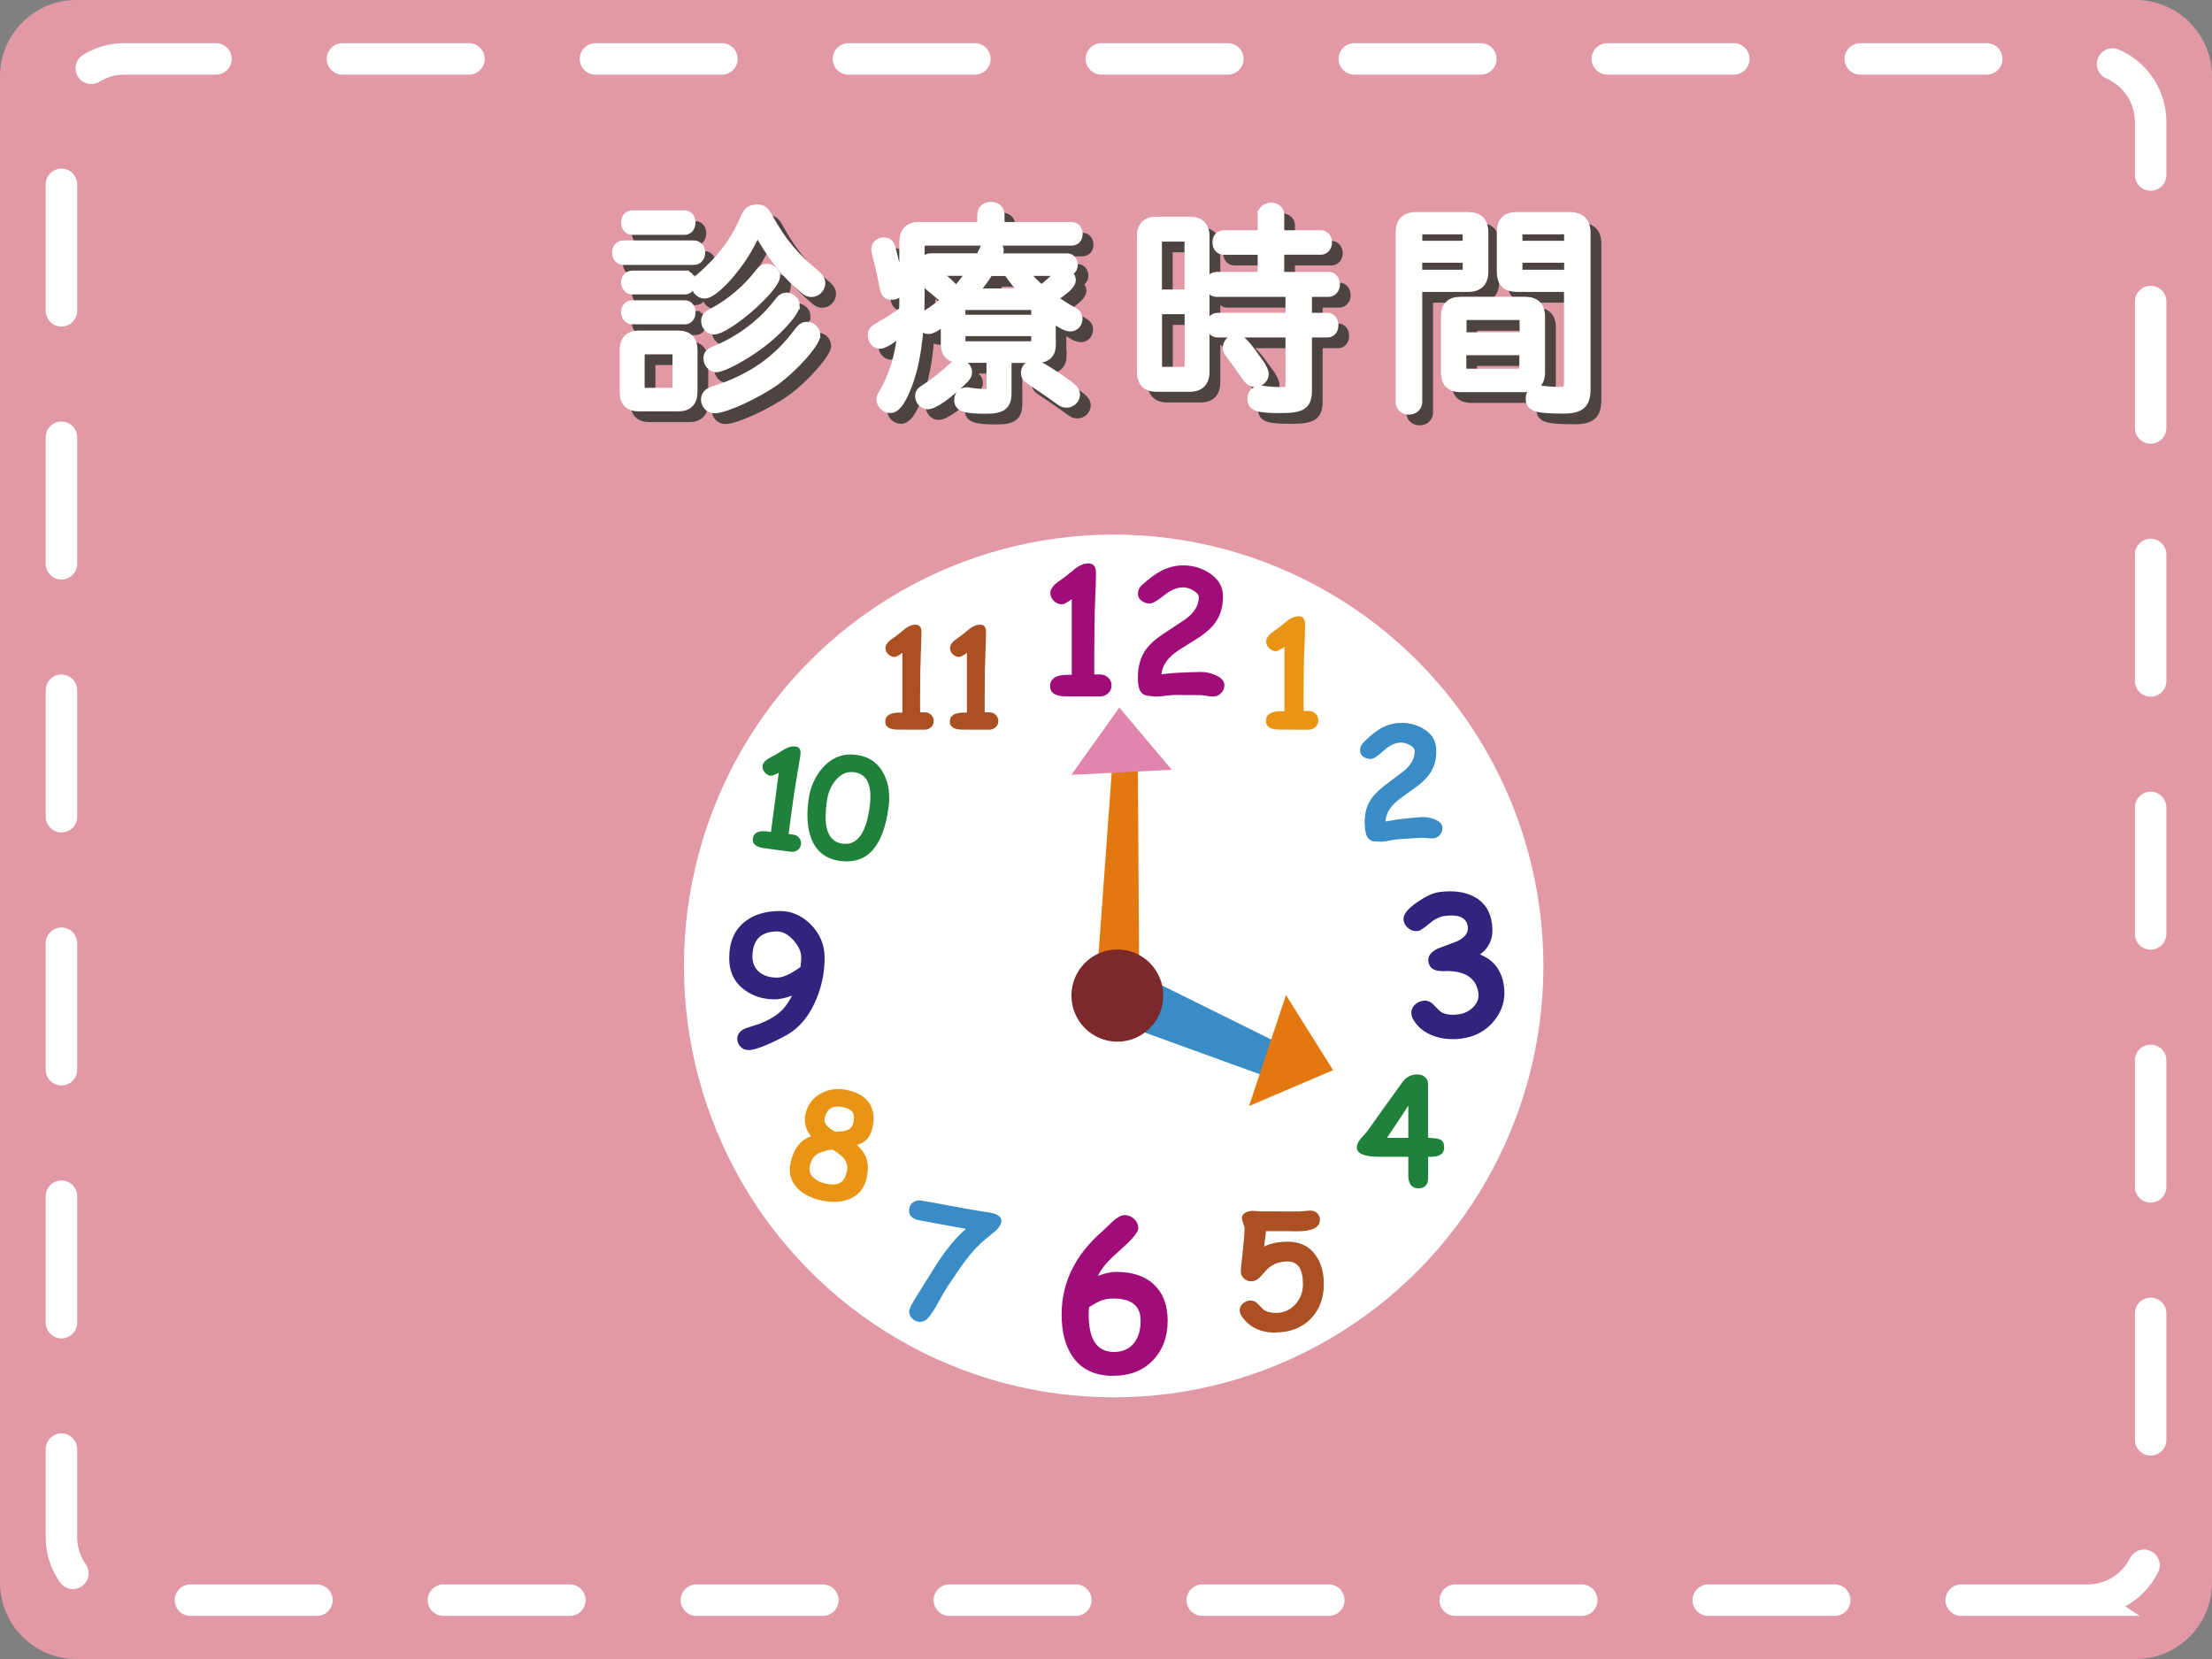
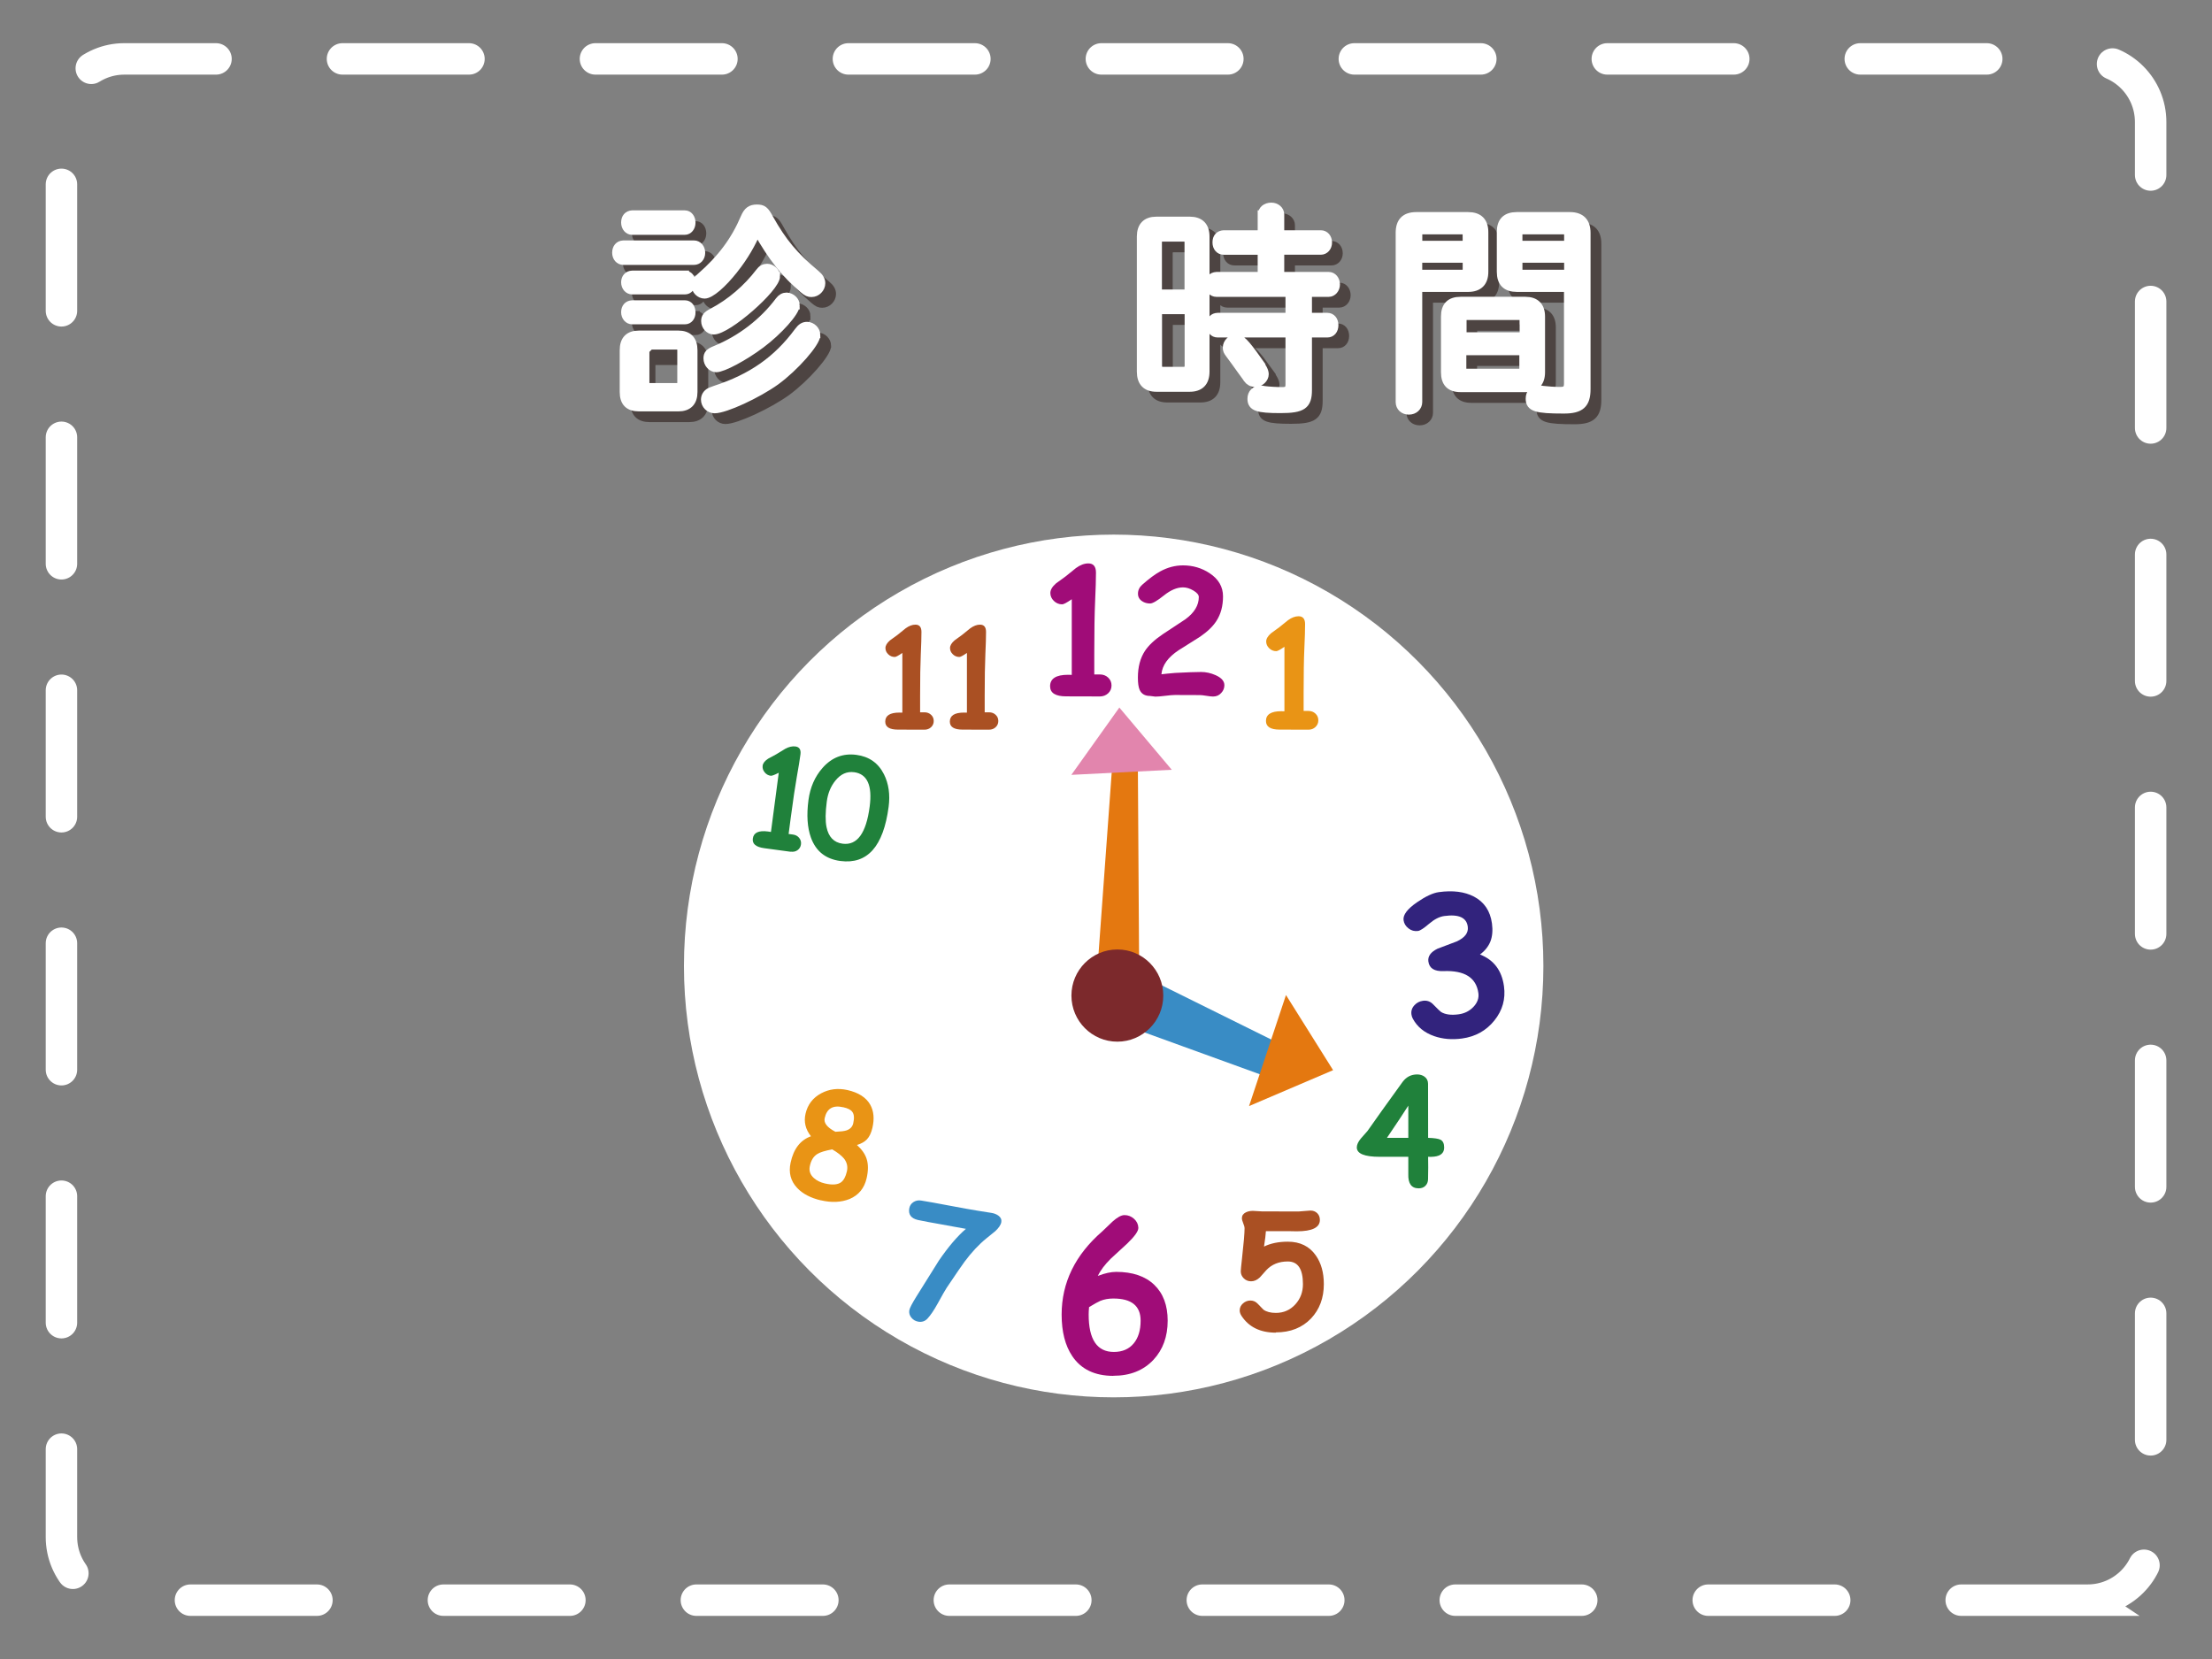
<svg xmlns="http://www.w3.org/2000/svg" id="レイヤー_1" xml:space="preserve" height="225px" viewBox="0 0 300 225" width="300px" version="1.1" y="0px" x="0px" enable-background="new 0 0 300 225">
  <rect x="0" y="0" width="300" height="225" fill="#808080" stroke="none" />
-   <path d="m289.66 225h-279.32c-5.705 0-10.34-4.65-10.34-10.38v-204.24c0-5.725 4.635-10.38 10.341-10.38h279.32c5.7 0 10.34 4.655 10.34 10.383v204.24c0 5.73-4.62 10.38-10.34 10.38z" fill="#E199A5" />
  <path d="m283.14 217.02h-266.28c-4.707 0-8.526-3.835-8.526-8.561v-191.91c0-4.726 3.819-8.561 8.526-8.561h266.29c4.709 0 8.529 3.835 8.529 8.561v191.92c0 4.72-3.82 8.55-8.54 8.55z" stroke="#fff" stroke-linecap="round" stroke-miterlimit="10" stroke-dasharray="17.154,17.154" stroke-width="4.266" fill="none" />
  <ellipse cy="131.01" cx="151.04" rx="58.281" ry="58.505" fill="#fff" />
  <g enable-background="new    " fill="#A00C78">
    <path d="m149.17 94.455l-4.574-0.012c-1.451 0-2.178-0.458-2.178-1.376 0-1.033 0.811-1.55 2.432-1.55 0.153 0 0.322 0.004 0.507 0.012v-10.26c-0.668 0.462-1.103 0.694-1.302 0.694-0.43 0-0.805-0.154-1.123-0.462-0.319-0.309-0.479-0.667-0.479-1.076 0-0.424 0.258-0.86 0.771-1.307l1.303-0.948 1.405-1.134c0.576-0.417 1.133-0.625 1.671-0.625 0.691 0 1.037 0.417 1.037 1.249 0 0.918-0.039 2.209-0.115 3.875-0.077 1.666-0.115 4.044-0.115 7.136v2.799h0.76c0.445 0 0.82 0.143 1.124 0.428s0.455 0.64 0.455 1.064c0 0.424-0.151 0.779-0.455 1.064-0.31 0.286-0.69 0.429-1.13 0.429z" />
    <path d="m164.51 94.466c-0.191 0-0.489-0.033-0.893-0.098s-0.693-0.098-0.869-0.098l-3.389-0.012c-0.291 0-0.732 0.037-1.324 0.11s-1.037 0.11-1.337 0.11c-0.085 0-0.208-0.016-0.368-0.046-0.162-0.031-0.285-0.046-0.369-0.046-0.691 0-1.16-0.282-1.406-0.845-0.153-0.354-0.23-0.902-0.23-1.642 0-1.442 0.319-2.649 0.957-3.62 0.491-0.748 1.286-1.496 2.385-2.244 1.037-0.686 2.07-1.369 3.1-2.047 1.213-0.886 1.82-1.893 1.82-3.019 0-0.293-0.242-0.584-0.726-0.873-0.484-0.29-0.956-0.434-1.417-0.434-0.814 0-1.677 0.364-2.587 1.093-0.911 0.729-1.534 1.093-1.872 1.093-0.408 0-0.765-0.1-1.072-0.301-0.384-0.247-0.576-0.59-0.576-1.029 0-0.47 0.192-0.875 0.576-1.214 0.93-0.825 1.74-1.426 2.432-1.804 0.998-0.547 2.031-0.821 3.1-0.821 1.328 0 2.527 0.351 3.594 1.052 1.223 0.802 1.832 1.851 1.832 3.146 0 1.311-0.299 2.425-0.898 3.343-0.469 0.733-1.209 1.446-2.223 2.14-0.961 0.609-1.921 1.215-2.881 1.816-1.46 0.957-2.243 2.047-2.352 3.273 0.423-0.054 1.045-0.116 1.867-0.185 1.637-0.085 2.808-0.127 3.514-0.127 0.661 0 1.314 0.143 1.959 0.428 0.799 0.354 1.199 0.81 1.199 1.365 0 0.401-0.143 0.752-0.427 1.052-0.28 0.322-0.66 0.484-1.1 0.484z" />
  </g>
  <g enable-background="new    ">
    <path d="m177.45 98.962l-3.9-0.01c-1.237 0-1.856-0.391-1.856-1.173 0-0.881 0.69-1.322 2.073-1.322 0.131 0 0.275 0.003 0.432 0.01v-8.747c-0.569 0.395-0.939 0.592-1.109 0.592-0.367 0-0.687-0.132-0.958-0.395-0.272-0.263-0.407-0.569-0.407-0.917 0-0.361 0.219-0.733 0.658-1.114l1.109-0.809 1.199-0.966c0.49-0.355 0.965-0.533 1.424-0.533 0.59 0 0.885 0.355 0.885 1.065 0 0.783-0.033 1.884-0.099 3.304-0.065 1.42-0.099 3.449-0.099 6.085v2.386h0.648c0.38 0 0.699 0.122 0.958 0.365s0.388 0.545 0.388 0.907c0 0.361-0.129 0.664-0.388 0.907s-0.56 0.365-0.94 0.365z" fill="#E99415" />
  </g>
  <g enable-background="new    ">
-     <path d="m194.34 113.7c-0.172 0.011-0.438-0.001-0.803-0.036-0.363-0.035-0.625-0.049-0.781-0.038l-3.026 0.185c-0.261 0.017-0.653 0.075-1.177 0.175s-0.92 0.158-1.188 0.175c-0.074 0.006-0.186-0.001-0.331-0.02s-0.257-0.025-0.332-0.021c-0.617 0.04-1.052-0.185-1.304-0.673-0.157-0.308-0.256-0.792-0.299-1.453-0.082-1.287 0.133-2.383 0.646-3.288 0.396-0.696 1.063-1.41 2.002-2.141 0.887-0.672 1.77-1.341 2.65-2.005 1.033-0.862 1.518-1.795 1.453-2.801-0.018-0.261-0.25-0.507-0.698-0.737-0.448-0.231-0.879-0.332-1.29-0.305-0.728 0.047-1.477 0.422-2.248 1.125s-1.307 1.064-1.609 1.083c-0.363 0.023-0.688-0.045-0.973-0.207-0.357-0.198-0.549-0.493-0.574-0.886-0.027-0.42 0.122-0.792 0.445-1.118 0.783-0.79 1.473-1.374 2.067-1.75 0.86-0.545 1.767-0.85 2.721-0.912 1.187-0.077 2.276 0.168 3.271 0.732 1.136 0.646 1.741 1.548 1.814 2.703 0.076 1.171-0.129 2.183-0.611 3.037-0.377 0.681-0.998 1.361-1.863 2.038-0.822 0.599-1.645 1.196-2.469 1.788-1.248 0.938-1.885 1.956-1.911 3.058 0.374-0.073 0.927-0.164 1.656-0.273 1.456-0.17 2.5-0.276 3.131-0.317 0.589-0.038 1.181 0.053 1.773 0.271 0.733 0.271 1.116 0.653 1.147 1.149 0.023 0.357-0.084 0.68-0.32 0.964-0.25 0.32-0.57 0.49-0.97 0.51z" fill="#398CC5" />
-   </g>
+     </g>
  <g enable-background="new    ">
    <path d="m151 186.6c-2.518 0-4.377-0.894-5.577-2.679-0.96-1.428-1.44-3.303-1.44-5.625 0-4.348 1.841-8.115 5.523-11.303 0.462-0.447 0.924-0.889 1.387-1.326 0.649-0.58 1.188-0.871 1.614-0.871 0.489 0 0.921 0.168 1.294 0.503 0.374 0.335 0.569 0.739 0.588 1.212 0.018 0.447-0.49 1.165-1.521 2.156-0.738 0.679-1.473 1.353-2.201 2.022-0.818 0.804-1.41 1.589-1.774 2.356 0.48-0.188 0.927-0.325 1.341-0.414 0.414-0.09 0.794-0.135 1.141-0.135 2.224 0 3.944 0.582 5.163 1.748 1.218 1.165 1.827 2.787 1.827 4.868 0 2.161-0.645 3.933-1.934 5.316-1.36 1.44-3.17 2.16-5.43 2.16zm0-10.49c-0.658 0-1.25 0.106-1.775 0.321-0.275 0.116-0.782 0.397-1.521 0.844-0.036 0.366-0.054 0.705-0.054 1.018 0 1.688 0.285 2.953 0.854 3.797s1.423 1.266 2.562 1.266c1.165 0 2.068-0.393 2.708-1.178 0.614-0.75 0.921-1.773 0.921-3.067 0-1-0.307-1.75-0.921-2.25s-1.53-0.75-2.77-0.75z" fill="#A00C78" />
  </g>
  <g enable-background="new    ">
    <path d="m200.74 129.46c1.865 0.732 2.943 2.167 3.236 4.303 0.236 1.723-0.199 3.27-1.305 4.645s-2.568 2.187-4.385 2.438c-1.354 0.187-2.611 0.08-3.771-0.319-1.341-0.469-2.311-1.263-2.91-2.386-0.092-0.167-0.15-0.354-0.179-0.557-0.065-0.473 0.071-0.89 0.407-1.254 0.313-0.338 0.697-0.535 1.152-0.598 0.529-0.074 0.982 0.078 1.36 0.457 0.638 0.652 1.003 1.006 1.097 1.061 0.579 0.351 1.377 0.455 2.395 0.314 0.8-0.109 1.467-0.447 2.002-1.011s0.758-1.185 0.666-1.858c-0.289-2.104-1.861-3.1-4.717-2.99-1.252 0.053-1.941-0.381-2.066-1.301-0.097-0.701 0.313-1.279 1.228-1.732 0.88-0.327 1.757-0.658 2.628-0.994 0.547-0.256 0.945-0.547 1.191-0.873 0.246-0.328 0.348-0.689 0.301-1.087-0.139-1.263-1.205-1.757-3.197-1.482-0.656 0.091-1.341 0.44-2.055 1.051-0.713 0.612-1.213 0.936-1.498 0.975-0.48 0.066-0.912-0.05-1.296-0.351-0.384-0.299-0.606-0.669-0.666-1.108-0.099-0.718 0.511-1.528 1.827-2.432 1.175-0.808 2.158-1.266 2.948-1.375 1.909-0.263 3.501-0.061 4.774 0.606 1.395 0.736 2.208 1.949 2.439 3.639 0.127 0.929 0.057 1.744-0.211 2.447-0.28 0.69-0.75 1.28-1.41 1.76z" fill="#32237D" />
  </g>
  <g enable-background="new    ">
    <path d="m191 156.89h-3.871c-2.076 0-3.115-0.426-3.115-1.276 0-0.357 0.182-0.757 0.544-1.198 0.298-0.338 0.599-0.678 0.902-1.022 1.042-1.493 2.63-3.714 4.765-6.662 0.504-0.675 1.16-1.013 1.969-1.013 0.382 0 0.712 0.097 0.99 0.291 0.33 0.234 0.494 0.563 0.494 0.984l0.01 7.324c0.848 0.026 1.414 0.113 1.698 0.264 0.317 0.175 0.476 0.52 0.476 1.032 0.006 0.539-0.24 0.909-0.737 1.11-0.35 0.137-0.828 0.191-1.437 0.166 0.02 0.935 0.017 1.947-0.01 3.038-0.006 0.357-0.123 0.653-0.35 0.887s-0.533 0.351-0.921 0.351c-0.983 0-1.452-0.649-1.407-1.948v-2.32zm0-6.94c-0.627 0.994-1.594 2.451-2.9 4.373h2.9v-4.37z" fill="#20813B" />
  </g>
  <g enable-background="new    ">
    <path d="m173.04 180.74c-2.103 0-3.653-0.752-4.649-2.256-0.172-0.262-0.258-0.514-0.258-0.756 0-0.372 0.147-0.689 0.443-0.951 0.295-0.263 0.632-0.394 1.01-0.394 0.385 0 0.715 0.145 0.99 0.435 0.48 0.504 0.742 0.772 0.783 0.807 0.405 0.29 0.966 0.436 1.681 0.436 1.058 0 1.941-0.391 2.649-1.17 0.68-0.752 1.021-1.662 1.021-2.732 0-1.027-0.17-1.797-0.511-2.308-0.34-0.511-0.854-0.766-1.541-0.766-1.209 0-2.182 0.394-2.918 1.18-0.288 0.331-0.58 0.659-0.875 0.983-0.371 0.352-0.768 0.527-1.186 0.527-0.393 0-0.725-0.135-0.996-0.403s-0.406-0.587-0.406-0.952c0-0.158 0.059-0.759 0.175-1.801 0.228-2.021 0.341-3.367 0.341-4.035 0-0.166-0.061-0.395-0.182-0.684-0.119-0.29-0.18-0.518-0.18-0.684 0-0.344 0.176-0.606 0.525-0.786 0.275-0.138 0.598-0.207 0.969-0.207 0.139 0 0.346 0.013 0.625 0.036 0.277 0.024 0.485 0.037 0.623 0.037l4.959 0.01c0.123 0 0.389-0.021 0.793-0.063 0.406-0.041 0.674-0.062 0.805-0.062 0.371 0 0.677 0.118 0.918 0.356 0.24 0.238 0.36 0.544 0.36 0.916 0 1.028-1.041 1.542-3.124 1.542-0.164 0-0.373-0.003-0.623-0.011-0.251-0.006-0.418-0.01-0.5-0.01h-3.072c-0.021 0.421-0.107 1.117-0.258 2.09 0.9-0.441 1.976-0.662 3.227-0.662 1.67 0 2.938 0.625 3.805 1.873 0.721 1.028 1.082 2.322 1.082 3.881 0 1.877-0.577 3.43-1.732 4.657-1.2 1.25-2.79 1.89-4.77 1.89z" fill="#AA5023" />
  </g>
  <g enable-background="new    ">
    <path d="m130.99 166.66c-0.759-0.128-2.17-0.385-4.23-0.769-0.516-0.082-1.283-0.229-2.3-0.439-0.892-0.22-1.272-0.73-1.146-1.535 0.059-0.375 0.244-0.666 0.556-0.875s0.664-0.282 1.058-0.219c0.855 0.136 2.136 0.365 3.842 0.69 1.705 0.324 2.986 0.554 3.842 0.69l1.863 0.297c0.365 0.059 0.676 0.182 0.933 0.369 0.317 0.232 0.45 0.521 0.396 0.869-0.061 0.375-0.334 0.789-0.824 1.242-0.398 0.327-0.803 0.654-1.209 0.98-1.014 0.823-1.998 1.875-2.951 3.155-0.3 0.399-1.109 1.58-2.429 3.542-0.174 0.259-0.583 0.976-1.228 2.151-0.488 0.886-0.951 1.567-1.389 2.042-0.332 0.346-0.74 0.479-1.222 0.402-0.374-0.059-0.687-0.238-0.938-0.537s-0.348-0.635-0.289-1.01c0.047-0.293 0.383-0.938 1.006-1.936 1.005-1.6 2.006-3.201 3.004-4.803 1.26-1.84 2.48-3.28 3.66-4.3z" fill="#398CC5" />
  </g>
  <g enable-background="new    ">
    <path d="m111.34 162.8c-1.398-0.326-2.478-0.891-3.233-1.694-0.879-0.938-1.173-2.076-0.883-3.415 0.4-1.873 1.32-3.069 2.762-3.586-0.746-0.941-0.99-1.961-0.735-3.062 0.288-1.247 1.001-2.171 2.136-2.772 1.082-0.574 2.262-0.719 3.537-0.436 1.51 0.34 2.545 1.004 3.104 1.995 0.479 0.858 0.577 1.9 0.293 3.128-0.159 0.689-0.411 1.214-0.753 1.574-0.308 0.322-0.754 0.574-1.342 0.757 0.67 0.61 1.105 1.238 1.309 1.886 0.237 0.722 0.236 1.599-0.002 2.629-0.313 1.354-1.084 2.29-2.314 2.811-1.14 0.45-2.43 0.52-3.9 0.17zm1.54-6.92c-1 0.187-1.68 0.398-2.039 0.634-0.521 0.325-0.859 0.884-1.015 1.674-0.124 0.618 0.065 1.148 0.567 1.593 0.393 0.344 0.885 0.585 1.477 0.723 0.988 0.231 1.717 0.182 2.186-0.149 0.365-0.261 0.633-0.753 0.8-1.474 0.151-0.651 0.017-1.238-0.399-1.763-0.32-0.38-0.84-0.8-1.58-1.23zm1.47-5.71c-1.381-0.322-2.215 0.17-2.504 1.477-0.145 0.652 0.341 1.269 1.455 1.849 0.705-0.029 1.2-0.09 1.487-0.183 0.509-0.168 0.819-0.486 0.928-0.954 0.164-0.708 0.124-1.228-0.117-1.558-0.2-0.29-0.62-0.5-1.25-0.64z" fill="#E99415" />
  </g>
  <g enable-background="new    ">
    <path d="m107.24 115.52l-3.578-0.484c-1.137-0.151-1.657-0.586-1.562-1.304 0.105-0.809 0.793-1.129 2.062-0.961 0.12 0.016 0.253 0.037 0.396 0.063l1.06-8.029c-0.57 0.292-0.935 0.429-1.091 0.408-0.336-0.045-0.613-0.205-0.831-0.479s-0.306-0.571-0.263-0.892c0.043-0.332 0.289-0.646 0.738-0.942l1.117-0.606 1.217-0.742c0.494-0.266 0.951-0.37 1.372-0.314 0.542 0.072 0.769 0.434 0.683 1.085-0.094 0.718-0.258 1.725-0.49 3.021s-0.508 3.153-0.827 5.573l-0.288 2.191 0.594 0.078c0.35 0.047 0.627 0.197 0.836 0.452 0.207 0.255 0.29 0.549 0.246 0.881-0.044 0.331-0.199 0.593-0.466 0.785s-0.58 0.25-0.93 0.2z" fill="#20813B" />
  </g>
  <g enable-background="new    ">
    <path d="m113.97 116.77c-1.99-0.265-3.318-1.318-3.986-3.164-0.493-1.367-0.605-3.062-0.339-5.083 0.228-1.726 0.863-3.182 1.907-4.37 1.252-1.424 2.785-2.016 4.602-1.774 1.719 0.229 2.961 1.104 3.728 2.624 0.645 1.283 0.856 2.757 0.637 4.423-0.354 2.691-1.078 4.649-2.169 5.873-1.09 1.22-2.55 1.71-4.38 1.47zm1.86-12.04c-0.973-0.129-1.818 0.252-2.536 1.146-0.628 0.776-1.017 1.722-1.163 2.839-0.195 1.472-0.207 2.625-0.035 3.458 0.275 1.344 1.002 2.095 2.181 2.252 0.985 0.131 1.784-0.222 2.396-1.059s1.037-2.157 1.274-3.962c0.191-1.441 0.109-2.552-0.244-3.329-0.36-0.79-0.98-1.23-1.88-1.35z" fill="#20813B" />
  </g>
  <g enable-background="new    ">
    <path d="m125.39 98.962l-3.611-0.009c-1.146 0-1.719-0.362-1.719-1.086 0-0.816 0.641-1.224 1.92-1.224 0.121 0 0.254 0.003 0.4 0.009v-8.099c-0.528 0.365-0.871 0.548-1.028 0.548-0.34 0-0.636-0.122-0.887-0.365-0.252-0.244-0.378-0.526-0.378-0.849 0-0.335 0.203-0.679 0.609-1.032l1.028-0.749 1.109-0.895c0.455-0.329 0.895-0.493 1.319-0.493 0.545 0 0.818 0.329 0.818 0.986 0 0.725-0.03 1.744-0.091 3.059s-0.091 3.193-0.091 5.634v2.21h0.6c0.352 0 0.648 0.113 0.888 0.338s0.359 0.505 0.359 0.84c0 0.335-0.12 0.615-0.359 0.84s-0.54 0.337-0.89 0.337z" fill="#AA5023" />
  </g>
  <g enable-background="new    ">
    <path d="m134.15 98.962l-3.611-0.009c-1.146 0-1.719-0.362-1.719-1.086 0-0.816 0.639-1.224 1.918-1.224 0.122 0 0.256 0.003 0.4 0.009v-8.099c-0.527 0.365-0.869 0.548-1.027 0.548-0.34 0-0.635-0.122-0.887-0.365s-0.378-0.526-0.378-0.849c0-0.335 0.203-0.679 0.61-1.032l1.027-0.749 1.109-0.895c0.455-0.329 0.895-0.493 1.319-0.493 0.546 0 0.818 0.329 0.818 0.986 0 0.725-0.03 1.744-0.091 3.059s-0.091 3.193-0.091 5.634v2.21h0.601c0.352 0 0.646 0.113 0.887 0.338 0.239 0.225 0.359 0.505 0.359 0.84s-0.12 0.615-0.359 0.84c-0.24 0.224-0.54 0.337-0.89 0.337z" fill="#AA5023" />
  </g>
  <g enable-background="new    ">
-     <path d="m107.39 135.05c-0.469 0.162-0.897 0.284-1.284 0.364-0.389 0.081-0.736 0.121-1.043 0.121-1.545 0-2.893-0.416-4.045-1.248-1.413-1.019-2.119-2.472-2.119-4.361 0-2.189 0.721-3.844 2.166-4.961 1.213-0.941 2.791-1.412 4.734-1.412 1.545 0 2.92 0.598 4.125 1.793 1.268 1.25 1.905 2.761 1.913 4.534 0.008 1.928-0.364 3.798-1.118 5.609-0.813 1.966-1.928 3.45-3.341 4.453-0.591 0.417-1.517 0.913-2.776 1.492-1.445 0.655-2.467 0.983-3.065 0.983-0.453 0-0.829-0.162-1.129-0.486-0.276-0.301-0.415-0.651-0.415-1.053 0-0.616 0.369-1.087 1.106-1.41 0.63-0.201 1.26-0.405 1.89-0.613 1.121-0.432 2.002-0.924 2.645-1.475 0.66-0.53 1.24-1.3 1.77-2.31zm-1.92-8.73c-1.137 0-1.989 0.284-2.558 0.851s-0.856 1.42-0.864 2.562c0 0.925 0.334 1.646 1.003 2.163 0.606 0.463 1.39 0.693 2.351 0.693 0.384 0 0.839-0.119 1.365-0.357 0.525-0.24 1.123-0.598 1.791-1.076 0.077-0.54 0.115-0.964 0.115-1.272-0.008-0.81-0.372-1.611-1.094-2.405-0.71-0.75-1.41-1.14-2.1-1.14z" fill="#32237D" />
-   </g>
+     </g>
  <path stroke="#221714" stroke-width="3.637" stroke-miterlimit="10" d="m153.95 135.28c-0.086 1.318-1.217 2.311-2.52 2.223-1.3-0.084-2.298-1.221-2.212-2.527 0.084-1.309 1.216-2.307 2.517-2.223 1.31 0.09 2.29 1.23 2.21 2.53z" fill="#B6216A" />
  <path d="m153.16 135.1c0 0.891-0.72 1.612-1.606 1.612-0.889 0-1.605-0.722-1.605-1.612s0.717-1.612 1.605-1.612c0.9 0 1.62 0.72 1.62 1.61z" fill="#115F97" />
  <polygon points="154.31 102.18 154.01 102.16 151.26 102.09 150.97 102.08 148.34 138.25 154.54 138.43" fill="#E47810" />
  <polygon points="172.39 146.25 174.24 141.89 151.22 130.49 148.26 137.5" fill="#398CC5" />
  <path d="m151.54 128.77c3.439 0 6.229 2.801 6.229 6.251 0 3.454-2.789 6.254-6.229 6.254s-6.229-2.8-6.229-6.254c0-3.45 2.79-6.25 6.23-6.25z" fill="#7C292C" />
  <polygon points="151.81 95.959 145.3 105.09 158.92 104.4" fill="#E285AD" />
  <polygon points="180.8 145.14 174.41 134.95 169.4 150.01" fill="#E47810" />
  <g stroke="#4D4442" stroke-width="1.12" stroke-miterlimit="10" fill="#4D4442">
    <path d="m95.579 34.622c0.56 0 0.961 0.5 0.961 1.11 0 0.647-0.413 1.086-0.961 1.086h-9.573c-0.56 0-0.961-0.462-0.961-1.086 0-0.647 0.353-1.086 0.961-1.11h9.573zm-0.084 19.989c0 1.38-0.706 2.078-2.045 2.078h-5.315c-1.398 0-2.068-0.675-2.068-2.078v-5.653c0-1.403 0.67-2.111 2.068-2.111h5.315c1.339 0 2.045 0.708 2.045 2.111v5.653zm-1.167-24.067c0.521 0 0.898 0.462 0.898 1.11 0 0.61-0.377 1.086-0.898 1.086h-7.129c-0.525 0-0.938-0.462-0.938-1.109 0-0.648 0.352-1.049 0.938-1.086h7.129zm0.024 8.18c0.521 0 0.875 0.415 0.875 1.052 0 0.61-0.354 1.049-0.875 1.049h-7.152c-0.525 0-0.938-0.465-0.938-1.086 0-0.587 0.352-1.002 0.938-1.025h7.152v0.01zm0 4.017c0.521 0 0.875 0.442 0.875 1.086 0 0.61-0.354 1.052-0.875 1.052h-7.152c-0.525 0-0.938-0.465-0.938-1.086 0-0.611 0.352-1.025 0.938-1.053h7.152zm-5.377 6.203c-0.463 0-0.646 0.172-0.646 0.648v4.372c0 0.442 0.17 0.647 0.608 0.647h3.649c0.413 0 0.646-0.232 0.646-0.647v-4.372c0-0.438-0.207-0.648-0.646-0.648h-3.611zm12.065-10.989c-1.604 2.051-3.236 3.431-4.025 3.431-0.645 0-1.229-0.583-1.229-1.255 0-0.465 0.084-0.587 0.729-1.15 2.774-2.429 4.61-4.861 5.961-8.035 0.376-0.88 0.815-1.197 1.63-1.197s1.082 0.209 1.69 1.346c1.813 3.221 3.358 5.066 6.302 7.532 0.5 0.415 0.729 0.796 0.729 1.235 0 0.708-0.608 1.319-1.313 1.319-0.377 0-0.584-0.084-1.105-0.526-2.459-2.075-4.211-4.274-6.279-7.937-0.68 1.695-1.76 3.54-3.1 5.237zm11.12 8.939c0 1.049-2.92 4.372-5.485 6.241-2.481 1.784-6.862 3.812-8.296 3.812-0.707 0-1.291-0.587-1.291-1.295 0-0.438 0.232-0.82 0.645-1.049 0.146-0.064 0.268-0.125 0.755-0.293 4.903-1.589 8.382-4.018 11.24-7.89 0.413-0.563 0.729-0.755 1.192-0.755 0.66 0.008 1.24 0.595 1.24 1.229zm-5.46-7.998c0 1.636-6.569 7.35-8.442 7.35-0.608 0-1.143-0.583-1.143-1.258 0-0.523 0.207-0.792 0.936-1.17 2.481-1.295 4.756-3.249 6.448-5.485 0.267-0.378 0.608-0.56 0.997-0.56 0.62 0.01 1.2 0.573 1.2 1.123zm2.66 3.957c0 0.904-2.313 3.491-4.696 5.276-2.312 1.734-5.17 3.248-6.07 3.248-0.608 0-1.168-0.61-1.168-1.319 0-0.563 0.231-0.819 1.047-1.15 3.442-1.403 6.507-3.748 8.673-6.655 0.293-0.378 0.608-0.56 0.998-0.56 0.64 0.023 1.22 0.573 1.22 1.16z" />
-     <path d="m134.56 30.544c0-0.671 0.522-1.15 1.289-1.15 0.766 0 1.29 0.466 1.29 1.15v1.585h9.659c0.559 0 0.936 0.442 0.936 1.052 0 0.611-0.377 1.025-0.936 1.025h-19.75c-0.497 0-0.753 0.267-0.753 0.756v6.827c0 5.188-0.645 9.377-1.873 12.346-0.816 1.967-1.485 2.783-2.215 2.783-0.705 0-1.313-0.584-1.313-1.258 0-0.267 0.061-0.5 0.267-0.816 1.4-2.284 2.215-4.958 2.604-8.477-1.399 1.197-2.458 1.845-2.98 1.845-0.56 0-1.083-0.587-1.083-1.234 0-0.583 0.171-0.792 0.961-1.255 1.083-0.587 2.068-1.234 3.296-2.115 0.025-0.438 0.025-1.231 0.025-1.842v-7.415c0-1.524 0.706-2.223 2.188-2.223h8.383v-1.584zm-14.26 5.397c-0.121-0.502-0.121-0.502-0.121-0.671 0-0.611 0.463-1.053 1.143-1.053 0.608 0 0.877 0.293 1.084 1.089 0.814 3.309 1.143 4.75 1.143 5.151 0 0.708-0.438 1.09-1.168 1.09-0.705 0-0.936-0.27-1.107-1.295-0.207-0.941-0.353-1.734-0.462-2.199l-0.5-2.112zm12.44 15.972c0 0.377-0.146 0.647-0.561 1.049-2.02 1.994-4.027 3.434-4.877 3.434-0.607 0-1.17-0.563-1.17-1.174 0-0.5 0.146-0.708 0.853-1.147 0.998-0.61 2.604-1.882 3.589-2.81 0.316-0.293 0.705-0.462 1.047-0.462 0.6 0 1.12 0.523 1.12 1.11zm11.37-3.785c0 1.319-0.671 1.99-2.02 1.99h-4.002v4.665c0 1.673-0.731 2.223-2.835 2.223-3.006 0-3.82-0.293-3.82-1.319 0-0.671 0.463-1.15 1.168-1.15 0.123 0 0.172 0 0.413 0.064 0.585 0.084 1.437 0.168 1.898 0.168 0.706 0 0.901-0.168 0.901-0.854v-3.812h-4.174c-1.338 0-2.02-0.671-2.02-2.027v-3.136c-1.082 0.854-1.775 1.258-2.25 1.258-0.584 0-1.021-0.502-1.021-1.113 0-0.438 0.121-0.583 0.789-1.025 0.853-0.56 1.607-1.109 2.543-1.879-0.268-0.232-0.523-0.465-0.79-0.671-0.792-0.671-1.106-0.941-1.437-1.198-0.207-0.148-0.353-0.502-0.353-0.759 0-0.523 0.499-1.025 1.046-1.025 0.549 0 1.375 0.647 3.006 2.284 0.523-0.56 1.168-1.38 1.982-2.513h-5.521c-0.5 0-0.816-0.381-0.816-0.965 0-0.563 0.316-0.941 0.816-0.964h6.689c0.061-0.088 0.086-0.209 0.17-0.321 0.061-0.145 0.232-0.462 0.463-0.964 0.206-0.415 0.559-0.645 0.961-0.645 0.607 0 1.106 0.415 1.106 0.938 0 0.27-0.023 0.354-0.315 1.001h9.513c0.462 0 0.853 0.438 0.853 0.965 0 0.563-0.354 0.965-0.853 0.965h-5.839c0.729 0.904 1.459 1.673 2.311 2.368 0.462-0.317 1.582-1.319 2.068-1.781 0.378-0.378 0.645-0.502 0.998-0.502 0.559 0 1.047 0.502 1.047 1.052s-0.706 1.258-2.544 2.466c0.792 0.587 2.02 1.379 2.653 1.697 0.559 0.293 0.789 0.61 0.789 1.089 0 0.644-0.462 1.147-1.082 1.147-0.522 0-1.229-0.354-2.542-1.319v3.603h0.03zm-2.23-3.43v-1.174c0-0.378-0.207-0.587-0.586-0.587h-8.879c-0.378 0-0.584 0.209-0.584 0.587v1.174h10.05zm-10.04 1.794v1.194c0 0.381 0.231 0.61 0.607 0.61h8.844c0.354 0 0.586-0.206 0.586-0.583v-1.234h-10.037v0.013zm8.52-5.363c-0.852-0.877-1.545-1.757-2.274-2.807h-2.458c-0.585 0.941-1.4 2.027-2.068 2.807h6.8zm5.17 11.87c1.545 1.086 1.836 1.38 1.836 1.99 0 0.647-0.582 1.197-1.252 1.197-0.414 0-0.584-0.084-1.229-0.56-0.815-0.611-2.25-1.589-3.65-2.517-0.584-0.378-0.754-0.647-0.754-1.113 0-0.644 0.56-1.17 1.168-1.17 0.51 0.001 1.51 0.561 3.87 2.173z" />
    <path d="m164.94 51.852c0 1.44-0.73 2.172-2.131 2.172h-4.501c-1.397 0-2.104-0.732-2.104-2.172v-18.316c0-1.407 0.706-2.139 2.104-2.139h4.501c1.4 0 2.131 0.732 2.131 2.139v18.316zm-2.27-10.575v-6.972c0-0.442-0.231-0.648-0.705-0.648h-2.773c-0.5 0-0.707 0.206-0.707 0.648v6.972h4.19zm-4.17 2.223v7.596c0 0.415 0.268 0.671 0.707 0.671h2.773c0.438 0 0.705-0.27 0.705-0.671v-7.596h-4.18zm14.12-12.956c0-0.61 0.524-1.052 1.253-1.052 0.669 0 1.193 0.465 1.193 1.052v2.699h5.522c0.56 0 0.961 0.462 0.961 1.109 0 0.611-0.413 1.086-0.961 1.086h-5.522v3.458h6.593c0.56 0 0.961 0.499 0.961 1.147 0 0.61-0.438 1.113-0.961 1.113h-2.835v3.282h2.652c0.559 0 0.938 0.465 0.938 1.113 0 0.671-0.379 1.11-0.938 1.11h-2.652v7.684c0 2.074-0.73 2.574-3.709 2.574-3.127 0-3.918-0.267-3.918-1.38 0-0.755 0.498-1.231 1.253-1.231 0.121 0 0.206 0 0.462 0.061 0.608 0.084 1.69 0.145 2.422 0.145 0.789 0 1.021-0.233 1.021-0.965v-6.888h-9.757c-0.583 0-0.937-0.438-0.937-1.11 0-0.708 0.316-1.086 0.937-1.113h9.757v-3.282h-9.927c-0.56 0-0.961-0.465-0.961-1.113 0-0.708 0.353-1.11 0.961-1.147h6.156v-3.458h-5.172c-0.56 0-0.961-0.438-0.961-1.11s0.353-1.049 0.961-1.086h5.172v-2.699h0.05zm-0.61 19.757c0.705 1.001 0.961 1.491 0.961 1.906 0 0.61-0.607 1.17-1.289 1.17-0.412 0-0.791-0.206-1.047-0.56-0.023-0.061-0.023-0.061-0.814-1.147-0.705-1.001-1.107-1.528-1.58-2.175-0.318-0.415-0.379-0.56-0.379-0.904 0-0.647 0.585-1.231 1.254-1.231 0.65 0.009 1.17 0.536 2.9 2.941z" />
    <path d="m193.79 55.981c0 0.645-0.524 1.147-1.253 1.147-0.706 0-1.229-0.465-1.229-1.147v-22.948c0-1.524 0.729-2.26 2.25-2.26h7.008c1.458 0 2.189 0.735 2.189 2.176v5.36c0 1.44-0.755 2.176-2.189 2.176h-6.776v15.496zm6.6-22.715c0-0.378-0.207-0.587-0.607-0.587h-5.377c-0.438 0-0.608 0.172-0.608 0.587v1.403h6.593v-1.403zm-6.6 3.262v2.075h5.96c0.377 0 0.645-0.233 0.645-0.611v-1.464h-6.61zm14.55 5.738c1.375 0 2.105 0.732 2.105 2.112v7.559c0 1.407-0.73 2.139-2.105 2.139h-8.781c-1.438 0-2.105-0.708-2.105-2.139v-7.559c0-1.403 0.668-2.112 2.105-2.112h8.78zm-0.25 2.637c0-0.415-0.206-0.61-0.608-0.61h-7.092c-0.377 0-0.607 0.233-0.607 0.61v2.172h8.32v-2.172h-0.01zm-8.32 4.166v2.368c0 0.415 0.206 0.587 0.607 0.587h7.092c0.414 0 0.608-0.172 0.608-0.587v-2.368h-8.31zm7.42-8.584c-1.459 0-2.165-0.708-2.165-2.176v-5.397c0-1.44 0.706-2.139 2.165-2.139h7.176c1.486 0 2.252 0.759 2.252 2.26v21.187c0 2.051-0.791 2.759-3.066 2.759-3.795 0-4.609-0.267-4.609-1.464 0-0.756 0.461-1.235 1.229-1.235 0.145 0 0.17 0 0.523 0.061 0.668 0.087 1.605 0.148 2.335 0.148 0.853 0 1.107-0.27 1.107-1.049v-12.955h-6.94zm6.95-7.219c0-0.378-0.206-0.587-0.608-0.587h-5.571c-0.413 0-0.585 0.172-0.585 0.587v1.403h6.776v-1.403h-0.02zm-6.78 3.262v1.464c0 0.415 0.17 0.611 0.585 0.611h6.191v-2.075h-6.77z" />
  </g>
  <g stroke="#fff" stroke-width="1.12" stroke-miterlimit="10" fill="#fff">
-     <path d="m94.121 33.168c0.559 0 0.961 0.499 0.961 1.109 0 0.648-0.416 1.09-0.961 1.09h-9.576c-0.559 0-0.961-0.465-0.961-1.09 0-0.644 0.354-1.086 0.961-1.109h9.576zm-0.086 19.99c0 1.379-0.705 2.078-2.045 2.078h-5.316c-1.397 0-2.066-0.671-2.066-2.078v-5.653c0-1.403 0.669-2.112 2.066-2.112h5.316c1.34 0 2.045 0.708 2.045 2.112v5.653zm-1.168-24.068c0.523 0 0.9 0.462 0.9 1.109 0 0.611-0.377 1.09-0.9 1.09h-7.129c-0.522 0-0.938-0.466-0.938-1.113s0.354-1.049 0.938-1.086h7.129zm0.024 8.18c0.524 0 0.877 0.418 0.877 1.052 0 0.611-0.353 1.049-0.877 1.049h-7.152c-0.522 0-0.938-0.462-0.938-1.086 0-0.587 0.354-1.001 0.938-1.025h7.152v0.01zm0 4.018c0.524 0 0.877 0.442 0.877 1.089 0 0.611-0.353 1.049-0.877 1.049h-7.152c-0.522 0-0.938-0.466-0.938-1.086 0-0.624 0.354-1.025 0.938-1.052h7.152zm-5.376 6.206c-0.462 0-0.646 0.168-0.646 0.644v4.372c0 0.442 0.172 0.648 0.608 0.648h3.649c0.414 0 0.645-0.229 0.645-0.648v-4.372c0-0.438-0.206-0.644-0.645-0.644h-3.611zm12.068-10.993c-1.606 2.054-3.235 3.434-4.027 3.434-0.646 0-1.228-0.587-1.228-1.258 0-0.466 0.084-0.587 0.729-1.15 2.773-2.429 4.61-4.857 5.961-8.035 0.377-0.877 0.814-1.194 1.63-1.194s1.083 0.206 1.692 1.343c1.811 3.225 3.356 5.066 6.3 7.532 0.499 0.418 0.731 0.796 0.731 1.234 0 0.708-0.609 1.319-1.314 1.319-0.378 0-0.584-0.084-1.107-0.526-2.457-2.075-4.21-4.274-6.277-7.937-0.67 1.696-1.75 3.541-3.087 5.238zm11.117 8.939c0 1.052-2.919 4.372-5.485 6.24-2.482 1.785-6.861 3.812-8.297 3.812-0.705 0-1.29-0.587-1.29-1.295 0-0.438 0.231-0.82 0.646-1.049 0.146-0.061 0.267-0.122 0.754-0.293 4.902-1.589 8.383-4.018 11.24-7.89 0.413-0.56 0.73-0.756 1.193-0.756 0.66 0.01 1.24 0.597 1.24 1.231zm-5.46-7.998c0 1.636-6.569 7.364-8.443 7.364-0.607 0-1.143-0.587-1.143-1.258 0-0.522 0.207-0.792 0.937-1.17 2.481-1.295 4.757-3.262 6.448-5.485 0.268-0.377 0.608-0.56 0.998-0.56 0.62 0 1.2 0.559 1.2 1.109zm2.66 3.957c0 0.904-2.312 3.491-4.695 5.275-2.313 1.734-5.17 3.249-6.07 3.249-0.608 0-1.168-0.611-1.168-1.319 0-0.563 0.232-0.82 1.047-1.147 3.442-1.407 6.508-3.751 8.673-6.655 0.292-0.381 0.608-0.563 0.998-0.563 0.64 0.023 1.22 0.573 1.22 1.16z" />
-     <path d="m133.1 29.09c0-0.671 0.522-1.147 1.288-1.147 0.768 0 1.291 0.462 1.291 1.147v1.585h9.658c0.561 0 0.937 0.442 0.937 1.053 0 0.61-0.376 1.025-0.937 1.025h-19.742c-0.5 0-0.755 0.27-0.755 0.755v6.828c0 5.191-0.646 9.377-1.874 12.335-0.814 1.963-1.484 2.783-2.214 2.783-0.706 0-1.313-0.587-1.313-1.258 0-0.27 0.061-0.5 0.268-0.82 1.398-2.284 2.214-4.955 2.604-8.474-1.399 1.198-2.458 1.845-2.98 1.845-0.56 0-1.084-0.587-1.084-1.234 0-0.587 0.172-0.793 0.961-1.258 1.084-0.587 2.068-1.231 3.299-2.112 0.023-0.438 0.023-1.234 0.023-1.845v-7.411c0-1.528 0.705-2.223 2.189-2.223h8.382v-1.574zm-14.25 5.397c-0.121-0.5-0.121-0.5-0.121-0.671 0-0.61 0.462-1.049 1.145-1.049 0.608 0 0.875 0.29 1.082 1.086 0.815 3.309 1.144 4.75 1.144 5.154 0 0.705-0.438 1.086-1.168 1.086-0.705 0-0.938-0.27-1.106-1.295-0.206-0.941-0.353-1.734-0.464-2.2l-0.51-2.111zm12.43 15.972c0 0.378-0.146 0.648-0.559 1.053-2.02 1.99-4.025 3.43-4.878 3.43-0.608 0-1.167-0.563-1.167-1.174 0-0.499 0.145-0.708 0.85-1.147 0.998-0.61 2.604-1.878 3.589-2.81 0.317-0.29 0.706-0.462 1.046-0.462 0.6 0 1.12 0.523 1.12 1.11zm11.37-3.785c0 1.319-0.669 1.99-2.02 1.99h-4.002v4.665c0 1.673-0.73 2.223-2.834 2.223-3.006 0-3.821-0.293-3.821-1.319 0-0.671 0.462-1.147 1.167-1.147 0.123 0 0.172 0 0.414 0.061 0.584 0.084 1.437 0.169 1.898 0.169 0.705 0 0.9-0.169 0.9-0.854v-3.812h-4.174c-1.337 0-2.02-0.671-2.02-2.023v-3.141c-1.082 0.857-1.775 1.258-2.249 1.258-0.585 0-1.021-0.5-1.021-1.11 0-0.442 0.121-0.587 0.79-1.029 0.852-0.56 1.605-1.11 2.543-1.879-0.269-0.233-0.523-0.465-0.791-0.671-0.791-0.671-1.107-0.941-1.436-1.197-0.207-0.145-0.352-0.5-0.352-0.756 0-0.526 0.496-1.029 1.045-1.029 0.547 0 1.374 0.648 3.006 2.284 0.521-0.56 1.167-1.379 1.982-2.513h-5.5c-0.498 0-0.814-0.381-0.814-0.965 0-0.563 0.316-0.941 0.814-0.965h6.691c0.062-0.087 0.085-0.209 0.171-0.317 0.061-0.148 0.229-0.466 0.462-0.965 0.207-0.418 0.56-0.647 0.961-0.647 0.608 0 1.107 0.415 1.107 0.938 0 0.27-0.025 0.354-0.316 1.002h9.514c0.462 0 0.85 0.442 0.85 0.965 0 0.563-0.353 0.964-0.85 0.964h-5.84c0.73 0.904 1.459 1.673 2.311 2.372 0.463-0.317 1.582-1.319 2.068-1.785 0.377-0.377 0.645-0.499 0.997-0.499 0.562 0 1.046 0.499 1.046 1.049s-0.705 1.258-2.541 2.466c0.791 0.587 2.02 1.38 2.65 1.697 0.561 0.293 0.792 0.614 0.792 1.09 0 0.647-0.462 1.146-1.082 1.146-0.524 0-1.229-0.354-2.544-1.319v3.603h0.01zm-2.23-3.43v-1.174c0-0.378-0.207-0.587-0.584-0.587h-8.88c-0.378 0-0.585 0.209-0.585 0.587v1.174h10.04zm-10.04 1.795v1.197c0 0.378 0.232 0.611 0.608 0.611h8.845c0.353 0 0.584-0.209 0.584-0.587v-1.235h-10.037v0.014zm8.53-5.36c-0.853-0.88-1.547-1.761-2.275-2.81h-2.458c-0.583 0.941-1.397 2.027-2.067 2.81h6.8zm5.16 11.866c1.544 1.089 1.837 1.383 1.837 1.994 0 0.644-0.584 1.194-1.254 1.194-0.413 0-0.583-0.084-1.229-0.56-0.814-0.61-2.249-1.589-3.648-2.516-0.585-0.378-0.755-0.648-0.755-1.11 0-0.647 0.56-1.174 1.168-1.174 0.52 0 1.52 0.564 3.88 2.172z" />
+     <path d="m94.121 33.168c0.559 0 0.961 0.499 0.961 1.109 0 0.648-0.416 1.09-0.961 1.09h-9.576c-0.559 0-0.961-0.465-0.961-1.09 0-0.644 0.354-1.086 0.961-1.109h9.576zm-0.086 19.99c0 1.379-0.705 2.078-2.045 2.078h-5.316c-1.397 0-2.066-0.671-2.066-2.078v-5.653c0-1.403 0.669-2.112 2.066-2.112h5.316c1.34 0 2.045 0.708 2.045 2.112v5.653zm-1.168-24.068c0.523 0 0.9 0.462 0.9 1.109 0 0.611-0.377 1.09-0.9 1.09h-7.129c-0.522 0-0.938-0.466-0.938-1.113s0.354-1.049 0.938-1.086h7.129zm0.024 8.18c0.524 0 0.877 0.418 0.877 1.052 0 0.611-0.353 1.049-0.877 1.049h-7.152c-0.522 0-0.938-0.462-0.938-1.086 0-0.587 0.354-1.001 0.938-1.025h7.152v0.01zm0 4.018c0.524 0 0.877 0.442 0.877 1.089 0 0.611-0.353 1.049-0.877 1.049h-7.152c-0.522 0-0.938-0.466-0.938-1.086 0-0.624 0.354-1.025 0.938-1.052h7.152zm-5.376 6.206v4.372c0 0.442 0.172 0.648 0.608 0.648h3.649c0.414 0 0.645-0.229 0.645-0.648v-4.372c0-0.438-0.206-0.644-0.645-0.644h-3.611zm12.068-10.993c-1.606 2.054-3.235 3.434-4.027 3.434-0.646 0-1.228-0.587-1.228-1.258 0-0.466 0.084-0.587 0.729-1.15 2.773-2.429 4.61-4.857 5.961-8.035 0.377-0.877 0.814-1.194 1.63-1.194s1.083 0.206 1.692 1.343c1.811 3.225 3.356 5.066 6.3 7.532 0.499 0.418 0.731 0.796 0.731 1.234 0 0.708-0.609 1.319-1.314 1.319-0.378 0-0.584-0.084-1.107-0.526-2.457-2.075-4.21-4.274-6.277-7.937-0.67 1.696-1.75 3.541-3.087 5.238zm11.117 8.939c0 1.052-2.919 4.372-5.485 6.24-2.482 1.785-6.861 3.812-8.297 3.812-0.705 0-1.29-0.587-1.29-1.295 0-0.438 0.231-0.82 0.646-1.049 0.146-0.061 0.267-0.122 0.754-0.293 4.902-1.589 8.383-4.018 11.24-7.89 0.413-0.56 0.73-0.756 1.193-0.756 0.66 0.01 1.24 0.597 1.24 1.231zm-5.46-7.998c0 1.636-6.569 7.364-8.443 7.364-0.607 0-1.143-0.587-1.143-1.258 0-0.522 0.207-0.792 0.937-1.17 2.481-1.295 4.757-3.262 6.448-5.485 0.268-0.377 0.608-0.56 0.998-0.56 0.62 0 1.2 0.559 1.2 1.109zm2.66 3.957c0 0.904-2.312 3.491-4.695 5.275-2.313 1.734-5.17 3.249-6.07 3.249-0.608 0-1.168-0.611-1.168-1.319 0-0.563 0.232-0.82 1.047-1.147 3.442-1.407 6.508-3.751 8.673-6.655 0.292-0.381 0.608-0.563 0.998-0.563 0.64 0.023 1.22 0.573 1.22 1.16z" />
    <path d="m163.48 50.398c0 1.44-0.73 2.176-2.128 2.176h-4.501c-1.4 0-2.105-0.735-2.105-2.176v-18.316c0-1.407 0.705-2.139 2.105-2.139h4.501c1.397 0 2.128 0.732 2.128 2.139v18.316zm-2.27-10.574v-6.973c0-0.438-0.232-0.647-0.707-0.647h-2.773c-0.498 0-0.705 0.209-0.705 0.647v6.973h4.19zm-4.17 2.222v7.596c0 0.415 0.269 0.671 0.705 0.671h2.773c0.439 0 0.707-0.27 0.707-0.671v-7.596h-4.18zm14.13-12.956c0-0.611 0.521-1.049 1.252-1.049 0.67 0 1.192 0.462 1.192 1.049v2.698h5.522c0.56 0 0.961 0.462 0.961 1.11 0 0.61-0.413 1.089-0.961 1.089h-5.522v3.454h6.593c0.56 0 0.961 0.503 0.961 1.147 0 0.611-0.438 1.113-0.961 1.113h-2.834v3.286h2.652c0.56 0 0.936 0.462 0.936 1.109 0 0.671-0.376 1.113-0.936 1.113h-2.652v7.681c0 2.075-0.729 2.577-3.711 2.577-3.126 0-3.918-0.27-3.918-1.383 0-0.756 0.5-1.231 1.254-1.231 0.123 0 0.207 0 0.463 0.061 0.607 0.084 1.691 0.146 2.42 0.146 0.791 0 1.021-0.229 1.021-0.965v-6.885h-9.754c-0.586 0-0.938-0.442-0.938-1.113 0-0.708 0.315-1.086 0.938-1.109h9.754v-3.286h-9.926c-0.56 0-0.961-0.465-0.961-1.113 0-0.708 0.353-1.11 0.961-1.147h6.156v-3.454h-5.17c-0.56 0-0.961-0.442-0.961-1.113s0.353-1.049 0.961-1.086h5.17v-2.699h0.05zm-0.62 19.757c0.706 1.002 0.961 1.491 0.961 1.906 0 0.611-0.608 1.174-1.288 1.174-0.414 0-0.792-0.209-1.047-0.563-0.023-0.061-0.023-0.061-0.814-1.147-0.707-1.002-1.107-1.528-1.582-2.176-0.315-0.415-0.378-0.56-0.378-0.9 0-0.648 0.585-1.235 1.253-1.235 0.65 0.013 1.19 0.536 2.9 2.941z" />
    <path d="m192.33 54.527c0 0.647-0.524 1.146-1.254 1.146-0.705 0-1.229-0.462-1.229-1.146v-22.947c0-1.525 0.73-2.257 2.25-2.257h7.008c1.461 0 2.189 0.732 2.189 2.172v5.36c0 1.444-0.754 2.176-2.189 2.176h-6.775v15.496zm6.6-22.714c0-0.378-0.206-0.587-0.608-0.587h-5.377c-0.438 0-0.607 0.172-0.607 0.587v1.403h6.593v-1.403zm-6.6 3.261v2.074h5.961c0.377 0 0.644-0.232 0.644-0.61v-1.464h-6.6zm14.55 5.738c1.375 0 2.104 0.732 2.104 2.115v7.56c0 1.403-0.729 2.135-2.104 2.135h-8.783c-1.436 0-2.105-0.708-2.105-2.135v-7.56c0-1.407 0.67-2.115 2.105-2.115h8.78zm-0.23 2.638c0-0.415-0.207-0.61-0.608-0.61h-7.092c-0.378 0-0.608 0.232-0.608 0.61v2.176h8.32v-2.176h-0.01zm-8.34 4.166v2.368c0 0.415 0.207 0.587 0.608 0.587h7.092c0.413 0 0.608-0.172 0.608-0.587v-2.368h-8.31zm7.42-8.585c-1.461 0-2.166-0.708-2.166-2.176v-5.397c0-1.44 0.705-2.135 2.166-2.135h7.178c1.482 0 2.249 0.756 2.249 2.257v21.187c0 2.054-0.792 2.762-3.064 2.762-3.796 0-4.612-0.27-4.612-1.467 0-0.755 0.464-1.231 1.23-1.231 0.146 0 0.17 0 0.521 0.061 0.67 0.084 1.607 0.145 2.336 0.145 0.852 0 1.107-0.27 1.107-1.049v-12.957h-6.96zm6.95-7.218c0-0.378-0.207-0.587-0.608-0.587h-5.57c-0.414 0-0.584 0.172-0.584 0.587v1.403h6.775v-1.403h-0.02zm-6.76 3.261v1.464c0 0.415 0.17 0.61 0.584 0.61h6.191v-2.074h-6.77z" />
  </g>
</svg>